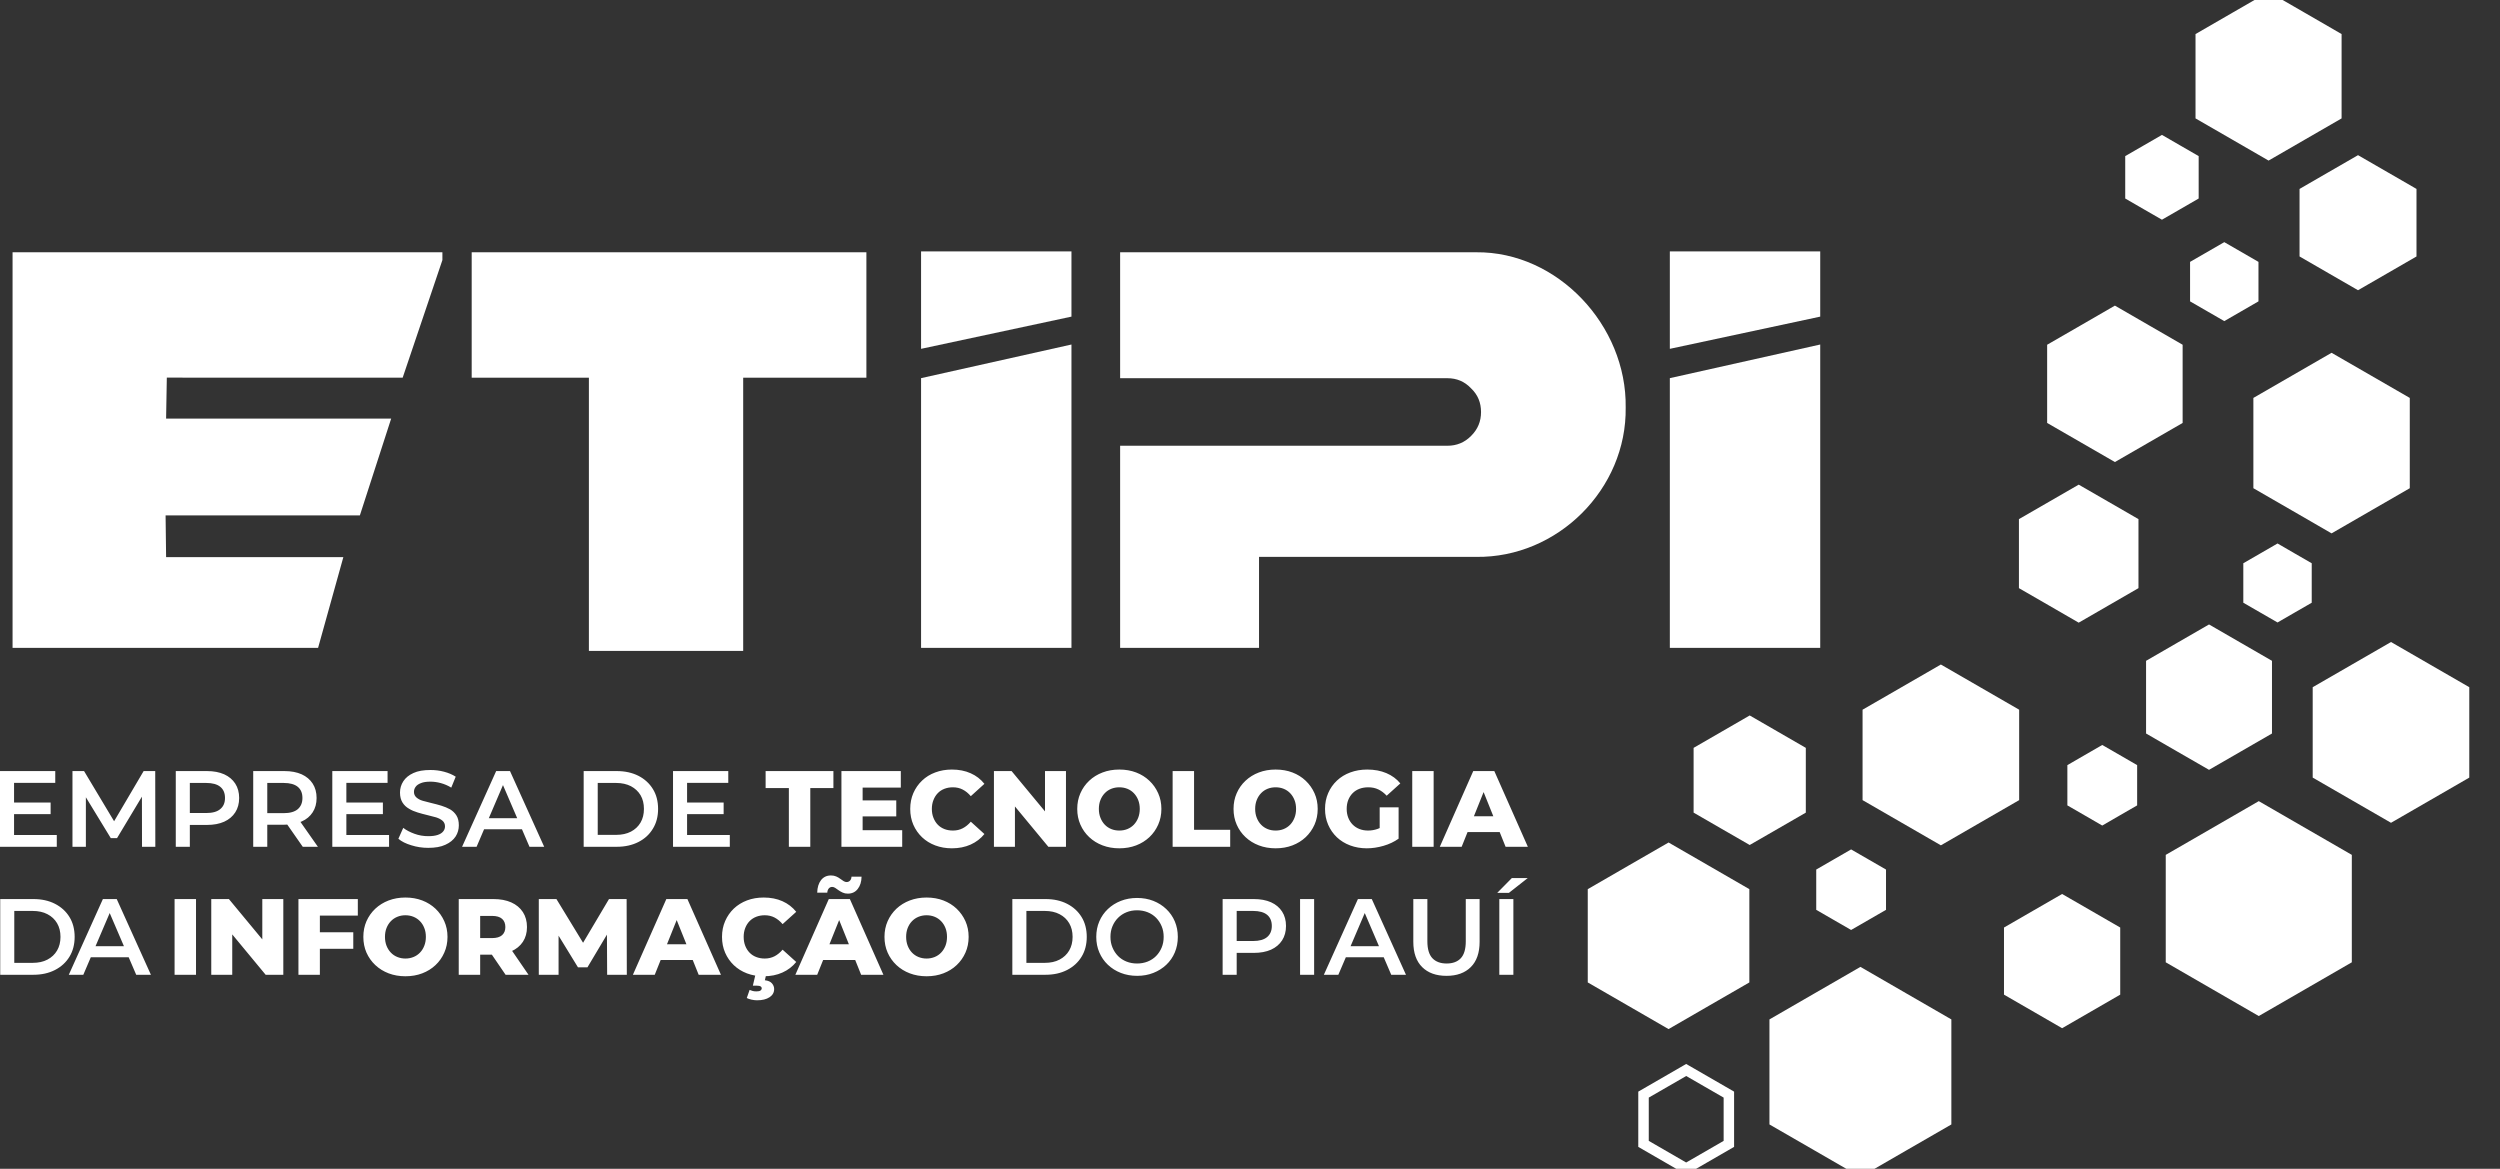
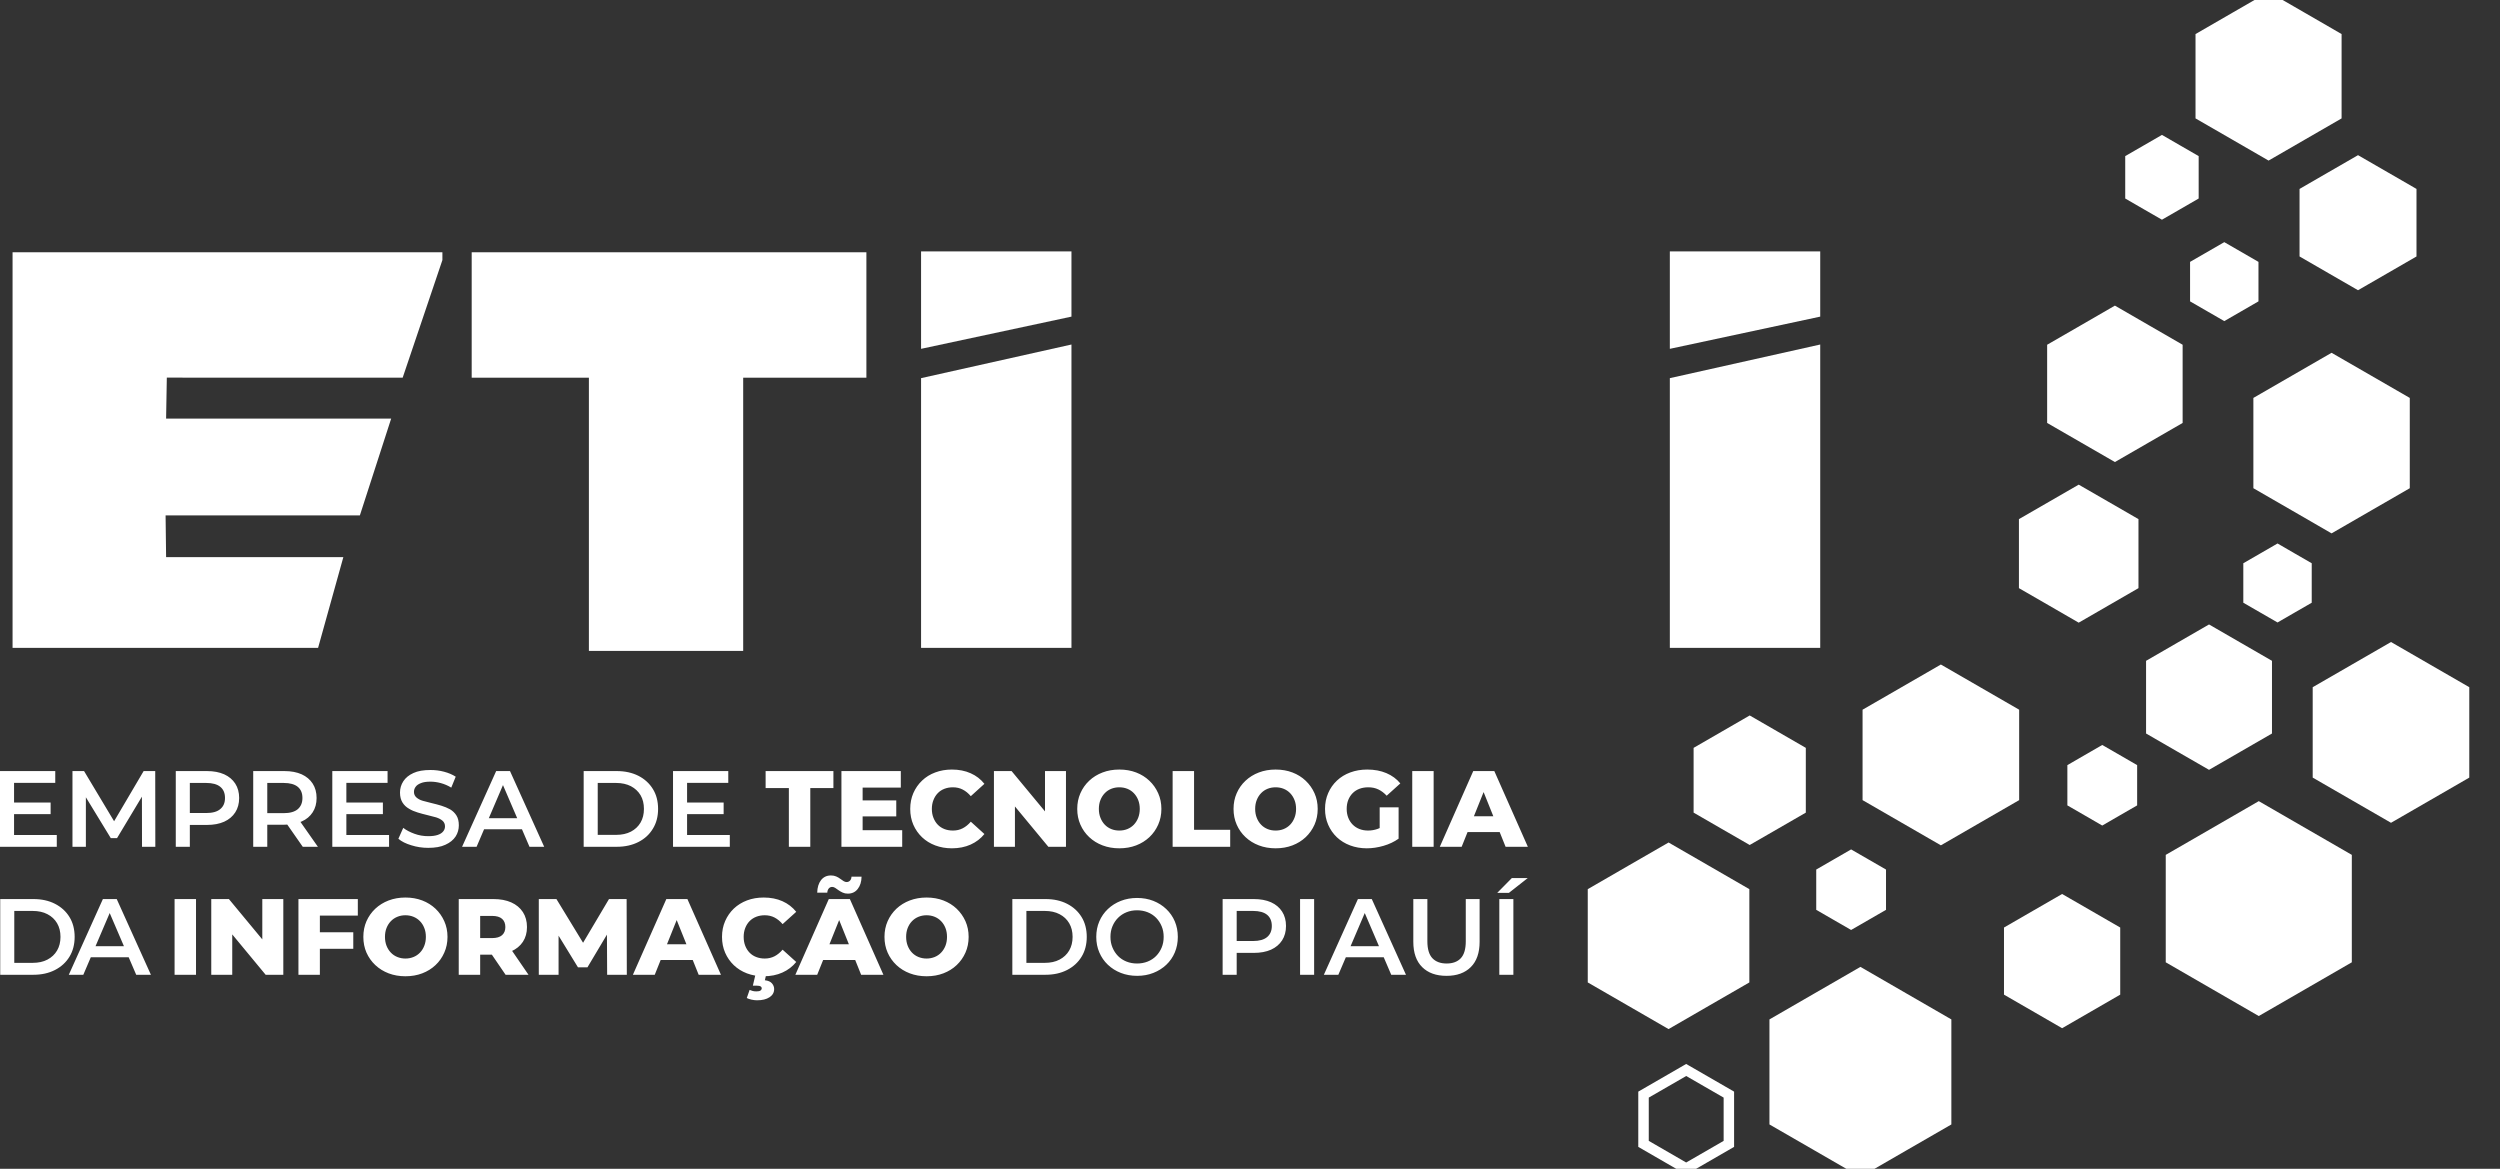
<svg xmlns="http://www.w3.org/2000/svg" width="77" height="36" viewBox="0 0 77 36" fill="none">
  <rect x="0" y="0" width="77" height="36" fill="#333333" stroke="none" />
  <g id="_2592628979584">
    <path id="Vector" d="M14.528 11.633L18.138 11.633V20.048H22.89V11.633L26.685 11.633V7.77H14.528V11.633Z" fill="white" />
    <path id="Vector_2" d="M0.387 19.954H9.797L10.575 17.16H5.116L5.1 15.874H11.084L12.048 12.893H5.116L5.138 11.631C7.992 11.631 9.549 11.632 12.402 11.633L13.626 8.01V7.77H0.387V19.954Z" fill="white" />
    <path id="Vector_3" d="M28.369 11.647V19.955H33.001V10.611L28.369 11.647Z" fill="white" />
-     <path id="Vector_4" d="M38.778 13.729H34.5V19.954H38.778V17.152H45.465C47.975 17.186 50.108 15.063 50.071 12.549C50.108 10.026 47.975 7.745 45.465 7.77H34.5V11.649H38.778H39.587H44.582C44.864 11.649 45.108 11.748 45.307 11.959C45.517 12.157 45.616 12.402 45.616 12.692C45.616 12.977 45.517 13.222 45.307 13.429C45.108 13.63 44.864 13.729 44.582 13.729H38.778Z" fill="white" />
    <path id="Vector_5" fill-rule="evenodd" clip-rule="evenodd" d="M69.872 -0.25L70.997 0.399L72.121 1.049V2.348V3.647L70.997 4.296L69.872 4.946L68.747 4.296L67.622 3.647V2.348V1.049L68.747 0.399L69.872 -0.25Z" fill="white" />
    <path id="Vector_6" fill-rule="evenodd" clip-rule="evenodd" d="M72.627 4.779L73.528 5.299L74.428 5.819V6.859V7.899L73.528 8.419L72.627 8.939L71.726 8.419L70.826 7.899V6.859V5.819L71.726 5.299L72.627 4.779Z" fill="white" />
    <path id="Vector_7" fill-rule="evenodd" clip-rule="evenodd" d="M66.588 4.155L67.154 4.482L67.719 4.808V5.461V6.114L67.154 6.441L66.588 6.767L66.022 6.441L65.457 6.114V5.461V4.808L66.022 4.482L66.588 4.155Z" fill="white" />
    <path id="Vector_8" fill-rule="evenodd" clip-rule="evenodd" d="M65.139 9.413L66.182 10.016L67.225 10.618V11.822V13.027L66.182 13.629L65.139 14.231L64.096 13.629L63.052 13.027V11.822V10.618L64.096 10.016L65.139 9.413Z" fill="white" />
    <path id="Vector_9" fill-rule="evenodd" clip-rule="evenodd" d="M71.812 10.866L73.017 11.561L74.221 12.256V13.647V15.037L73.017 15.732L71.812 16.428L70.608 15.732L69.404 15.037V13.647V12.256L70.608 11.561L71.812 10.866Z" fill="white" />
    <path id="Vector_10" fill-rule="evenodd" clip-rule="evenodd" d="M64.024 14.927L64.945 15.458L65.865 15.989V17.052V18.115L64.945 18.646L64.024 19.178L63.104 18.646L62.183 18.115V17.052V15.989L63.104 15.458L64.024 14.927Z" fill="white" />
    <path id="Vector_11" fill-rule="evenodd" clip-rule="evenodd" d="M70.148 16.739L70.674 17.044L71.201 17.348V17.956V18.564L70.674 18.868L70.148 19.172L69.621 18.868L69.094 18.564V17.956V17.348L69.621 17.044L70.148 16.739Z" fill="white" />
    <path id="Vector_12" fill-rule="evenodd" clip-rule="evenodd" d="M68.038 19.233L69.007 19.793L69.977 20.353V21.472V22.592L69.007 23.152L68.038 23.711L67.068 23.152L66.099 22.592V21.472V20.353L67.068 19.793L68.038 19.233Z" fill="white" />
    <path id="Vector_13" fill-rule="evenodd" clip-rule="evenodd" d="M64.749 22.945L65.287 23.255L65.824 23.566V24.186V24.806L65.287 25.116L64.749 25.427L64.212 25.116L63.675 24.806V24.186V23.566L64.212 23.255L64.749 22.945Z" fill="white" />
    <path id="Vector_14" fill-rule="evenodd" clip-rule="evenodd" d="M59.779 20.467L60.984 21.163L62.19 21.859V23.252V24.644L60.984 25.34L59.779 26.036L58.573 25.34L57.367 24.644V23.252V21.859L58.573 21.163L59.779 20.467Z" fill="white" />
    <path id="Vector_15" fill-rule="evenodd" clip-rule="evenodd" d="M73.643 19.774L74.849 20.47L76.054 21.166V22.558V23.95L74.849 24.646L73.643 25.342L72.437 24.646L71.231 23.95V22.558V21.166L72.437 20.47L73.643 19.774Z" fill="white" />
    <path id="Vector_16" fill-rule="evenodd" clip-rule="evenodd" d="M69.57 24.675L71.003 25.503L72.436 26.33V27.985V29.639L71.003 30.467L69.57 31.294L68.138 30.467L66.705 29.639V27.985V26.33L68.138 25.503L69.57 24.675Z" fill="white" />
    <path id="Vector_17" fill-rule="evenodd" clip-rule="evenodd" d="M63.513 27.535L64.408 28.051L65.303 28.568V29.602V30.635L64.408 31.152L63.513 31.669L62.618 31.152L61.723 30.635V29.602V28.568L62.618 28.051L63.513 27.535Z" fill="white" />
    <path id="Vector_18" fill-rule="evenodd" clip-rule="evenodd" d="M57.301 29.78L58.701 30.589L60.102 31.398V33.015V34.633L58.701 35.441L57.301 36.25L55.9 35.441L54.499 34.633V33.015V31.398L55.9 30.589L57.301 29.78Z" fill="white" />
    <path id="Vector_19" fill-rule="evenodd" clip-rule="evenodd" d="M53.891 22.036L54.755 22.535L55.619 23.034V24.031V25.029L54.755 25.528L53.891 26.026L53.027 25.528L52.163 25.029V24.031V23.034L53.027 22.535L53.891 22.036Z" fill="white" />
    <path id="Vector_20" fill-rule="evenodd" clip-rule="evenodd" d="M68.508 7.458L69.035 7.762L69.561 8.066V8.674V9.282L69.035 9.586L68.508 9.89L67.981 9.586L67.454 9.282V8.674V8.066L67.981 7.762L68.508 7.458Z" fill="white" />
    <path id="Vector_21" fill-rule="evenodd" clip-rule="evenodd" d="M57.014 26.162L57.552 26.472L58.089 26.782V27.403V28.023L57.552 28.333L57.014 28.643L56.477 28.333L55.94 28.023V27.403V26.782L56.477 26.472L57.014 26.162Z" fill="white" />
    <path id="Vector_22" d="M52.014 32.816L53.41 33.622V35.324L51.934 36.176L50.459 35.324V33.622L51.934 32.77L52.014 32.816ZM52.512 33.474L51.935 33.141L50.782 33.806V35.139L51.934 35.805L53.088 35.139V33.806L52.512 33.474Z" fill="white" />
    <path id="Vector_23" d="M24.297 26.081V24.272H23.581V23.749H25.669V24.272H24.957V26.081H24.297ZM26.522 24.652H27.605V25.145H26.522V24.652ZM26.569 25.571H27.788V26.081H25.916V23.749H27.745V24.259H26.569V25.571ZM29.318 26.128C29.133 26.128 28.963 26.098 28.806 26.039C28.649 25.98 28.514 25.896 28.4 25.788C28.285 25.679 28.196 25.551 28.131 25.403C28.067 25.255 28.035 25.093 28.035 24.915C28.035 24.737 28.067 24.575 28.131 24.427C28.196 24.279 28.285 24.151 28.4 24.042C28.514 23.933 28.649 23.849 28.806 23.791C28.963 23.732 29.133 23.702 29.318 23.702C29.533 23.702 29.726 23.74 29.896 23.816C30.066 23.891 30.207 24 30.32 24.142L29.901 24.522C29.825 24.433 29.742 24.365 29.652 24.319C29.562 24.272 29.462 24.249 29.351 24.249C29.255 24.249 29.168 24.264 29.088 24.295C29.008 24.326 28.939 24.371 28.883 24.43C28.826 24.489 28.782 24.559 28.75 24.642C28.717 24.724 28.701 24.815 28.701 24.915C28.701 25.015 28.717 25.106 28.75 25.188C28.782 25.27 28.826 25.341 28.883 25.4C28.939 25.459 29.008 25.503 29.088 25.535C29.168 25.566 29.255 25.581 29.351 25.581C29.462 25.581 29.562 25.558 29.652 25.511C29.742 25.465 29.825 25.397 29.901 25.308L30.32 25.688C30.207 25.828 30.066 25.936 29.896 26.013C29.726 26.089 29.533 26.128 29.318 26.128ZM30.613 26.081V23.749H31.157L32.443 25.301H32.186V23.749H32.832V26.081H32.289L31.003 24.528H31.26V26.081H30.613ZM34.475 26.128C34.288 26.128 34.116 26.098 33.959 26.038C33.801 25.978 33.663 25.893 33.547 25.783C33.43 25.673 33.34 25.545 33.276 25.398C33.211 25.251 33.179 25.09 33.179 24.915C33.179 24.739 33.211 24.578 33.276 24.432C33.34 24.285 33.43 24.157 33.547 24.047C33.663 23.937 33.801 23.852 33.959 23.792C34.116 23.732 34.288 23.702 34.475 23.702C34.664 23.702 34.836 23.732 34.993 23.792C35.15 23.852 35.285 23.937 35.401 24.047C35.517 24.157 35.607 24.285 35.672 24.432C35.738 24.578 35.771 24.739 35.771 24.915C35.771 25.09 35.738 25.252 35.672 25.4C35.607 25.547 35.517 25.675 35.401 25.785C35.285 25.893 35.15 25.978 34.993 26.038C34.836 26.098 34.664 26.128 34.475 26.128ZM34.475 25.581C34.564 25.581 34.646 25.566 34.723 25.535C34.8 25.503 34.866 25.459 34.923 25.4C34.979 25.341 35.024 25.27 35.056 25.188C35.088 25.106 35.105 25.015 35.105 24.915C35.105 24.813 35.088 24.721 35.056 24.64C35.024 24.559 34.979 24.489 34.923 24.43C34.866 24.371 34.8 24.326 34.723 24.295C34.646 24.264 34.564 24.249 34.475 24.249C34.386 24.249 34.303 24.264 34.227 24.295C34.15 24.326 34.083 24.371 34.027 24.43C33.97 24.489 33.926 24.559 33.894 24.64C33.861 24.721 33.845 24.813 33.845 24.915C33.845 25.015 33.861 25.106 33.894 25.188C33.926 25.27 33.97 25.341 34.027 25.4C34.083 25.459 34.15 25.503 34.227 25.535C34.303 25.566 34.386 25.581 34.475 25.581ZM36.117 26.081V23.749H36.777V25.558H37.89V26.081H36.117ZM39.289 26.128C39.102 26.128 38.93 26.098 38.773 26.038C38.615 25.978 38.478 25.893 38.361 25.783C38.244 25.673 38.154 25.545 38.09 25.398C38.025 25.251 37.993 25.09 37.993 24.915C37.993 24.739 38.025 24.578 38.09 24.432C38.154 24.285 38.244 24.157 38.361 24.047C38.478 23.937 38.615 23.852 38.773 23.792C38.93 23.732 39.102 23.702 39.289 23.702C39.478 23.702 39.65 23.732 39.807 23.792C39.964 23.852 40.1 23.937 40.215 24.047C40.331 24.157 40.421 24.285 40.487 24.432C40.552 24.578 40.585 24.739 40.585 24.915C40.585 25.09 40.552 25.252 40.487 25.4C40.421 25.547 40.331 25.675 40.215 25.785C40.1 25.893 39.964 25.978 39.807 26.038C39.65 26.098 39.478 26.128 39.289 26.128ZM39.289 25.581C39.378 25.581 39.461 25.566 39.537 25.535C39.614 25.503 39.68 25.459 39.737 25.4C39.794 25.341 39.838 25.27 39.87 25.188C39.903 25.106 39.919 25.015 39.919 24.915C39.919 24.813 39.903 24.721 39.87 24.64C39.838 24.559 39.794 24.489 39.737 24.43C39.68 24.371 39.614 24.326 39.537 24.295C39.461 24.264 39.378 24.249 39.289 24.249C39.2 24.249 39.117 24.264 39.041 24.295C38.964 24.326 38.897 24.371 38.841 24.43C38.784 24.489 38.74 24.559 38.708 24.64C38.675 24.721 38.659 24.813 38.659 24.915C38.659 25.015 38.675 25.106 38.708 25.188C38.74 25.27 38.784 25.341 38.841 25.4C38.897 25.459 38.964 25.503 39.041 25.535C39.117 25.566 39.2 25.581 39.289 25.581ZM42.097 26.128C41.913 26.128 41.742 26.098 41.584 26.039C41.427 25.98 41.291 25.896 41.176 25.788C41.062 25.679 40.972 25.551 40.908 25.403C40.843 25.255 40.811 25.093 40.811 24.915C40.811 24.737 40.843 24.575 40.908 24.427C40.972 24.279 41.062 24.151 41.178 24.042C41.293 23.933 41.431 23.849 41.589 23.791C41.748 23.732 41.922 23.702 42.111 23.702C42.331 23.702 42.527 23.739 42.7 23.812C42.874 23.886 43.017 23.991 43.13 24.129L42.71 24.508C42.63 24.422 42.544 24.357 42.452 24.314C42.36 24.27 42.257 24.249 42.144 24.249C42.044 24.249 41.953 24.264 41.871 24.295C41.789 24.326 41.719 24.371 41.661 24.43C41.603 24.489 41.558 24.559 41.526 24.64C41.494 24.721 41.478 24.813 41.478 24.915C41.478 25.013 41.494 25.103 41.526 25.185C41.558 25.267 41.603 25.337 41.661 25.396C41.719 25.455 41.788 25.501 41.869 25.533C41.95 25.565 42.04 25.581 42.137 25.581C42.235 25.581 42.331 25.565 42.424 25.533C42.517 25.501 42.611 25.446 42.707 25.368L43.077 25.831C42.944 25.926 42.789 26 42.614 26.051C42.438 26.102 42.266 26.128 42.097 26.128ZM42.494 25.744V24.865H43.077V25.831L42.494 25.744ZM43.497 26.081V23.749H44.156V26.081H43.497ZM44.346 26.081L45.376 23.749H46.025L47.058 26.081H46.372L45.565 24.072H45.825L45.019 26.081H44.346ZM44.909 25.628L45.079 25.141H46.218L46.388 25.628H44.909ZM0.4 24.718H1.559V25.075H0.4V24.718ZM0.433 25.718H1.749V26.081H0V23.749H1.702V24.112H0.433V25.718ZM2.232 26.081V23.749H2.589L3.608 25.451H3.422L4.424 23.749H4.781L4.784 26.081H4.374L4.371 24.392H4.458L3.605 25.814H3.412L2.545 24.392H2.645V26.081H2.232ZM5.414 26.081V23.749H6.373C6.58 23.749 6.756 23.782 6.906 23.849C7.053 23.916 7.166 24.012 7.246 24.135C7.326 24.259 7.366 24.408 7.366 24.578C7.366 24.748 7.326 24.898 7.246 25.021C7.166 25.145 7.053 25.241 6.906 25.308C6.756 25.375 6.58 25.408 6.373 25.408H5.654L5.847 25.205V26.081H5.414ZM5.847 25.251L5.654 25.041H6.353C6.543 25.041 6.69 25.002 6.786 24.918C6.883 24.838 6.93 24.725 6.93 24.578C6.93 24.428 6.883 24.315 6.786 24.235C6.69 24.155 6.543 24.115 6.353 24.115H5.654L5.847 23.902V25.251ZM7.799 26.081V23.749H8.759C8.965 23.749 9.142 23.782 9.292 23.849C9.438 23.916 9.552 24.012 9.631 24.135C9.711 24.259 9.751 24.408 9.751 24.578C9.751 24.748 9.711 24.895 9.631 25.018C9.552 25.141 9.438 25.238 9.292 25.301C9.142 25.368 8.965 25.401 8.759 25.401H8.039L8.232 25.205V26.081H7.799ZM9.325 26.081L8.735 25.235H9.198L9.791 26.081H9.325ZM8.232 25.251L8.039 25.045H8.739C8.928 25.045 9.075 25.005 9.172 24.922C9.268 24.838 9.315 24.725 9.315 24.578C9.315 24.428 9.268 24.315 9.172 24.235C9.075 24.155 8.928 24.115 8.739 24.115H8.039L8.232 23.902V25.251ZM10.634 24.718H11.793V25.075H10.634V24.718ZM10.668 25.718H11.983V26.081H10.235V23.749H11.937V24.112H10.668V25.718ZM13.19 26.114C13.006 26.114 12.833 26.087 12.666 26.034C12.5 25.984 12.367 25.918 12.27 25.834L12.42 25.498C12.513 25.571 12.63 25.631 12.767 25.681C12.903 25.731 13.046 25.754 13.19 25.754C13.313 25.754 13.409 25.741 13.486 25.714C13.563 25.688 13.616 25.651 13.652 25.605C13.689 25.561 13.706 25.508 13.706 25.451C13.706 25.381 13.679 25.321 13.629 25.278C13.579 25.235 13.513 25.201 13.433 25.175C13.35 25.151 13.259 25.128 13.163 25.105C13.063 25.081 12.963 25.055 12.866 25.025C12.767 24.995 12.677 24.958 12.597 24.908C12.513 24.861 12.447 24.798 12.397 24.718C12.347 24.638 12.32 24.535 12.32 24.412C12.32 24.285 12.353 24.169 12.423 24.062C12.49 23.959 12.593 23.872 12.733 23.809C12.87 23.745 13.046 23.716 13.259 23.716C13.399 23.716 13.539 23.732 13.676 23.769C13.813 23.805 13.932 23.855 14.036 23.922L13.899 24.259C13.796 24.195 13.686 24.149 13.576 24.119C13.466 24.089 13.359 24.075 13.256 24.075C13.136 24.075 13.04 24.089 12.966 24.119C12.89 24.149 12.836 24.185 12.803 24.232C12.767 24.279 12.75 24.332 12.75 24.392C12.75 24.462 12.777 24.518 12.826 24.562C12.876 24.605 12.94 24.642 13.023 24.665C13.103 24.688 13.193 24.712 13.293 24.735C13.393 24.758 13.493 24.785 13.593 24.815C13.689 24.845 13.779 24.882 13.863 24.928C13.943 24.975 14.009 25.038 14.059 25.118C14.109 25.198 14.132 25.298 14.132 25.421C14.132 25.545 14.099 25.661 14.033 25.764C13.962 25.871 13.859 25.954 13.719 26.018C13.579 26.084 13.403 26.114 13.19 26.114ZM14.232 26.081L15.282 23.749H15.708L16.761 26.081H16.308L15.405 23.979H15.578L14.679 26.081H14.232ZM14.715 25.541L14.832 25.201H16.091L16.208 25.541H14.715ZM17.977 26.081V23.749H18.996C19.25 23.749 19.473 23.799 19.663 23.895C19.853 23.992 20.003 24.129 20.109 24.302C20.216 24.475 20.269 24.678 20.269 24.915C20.269 25.148 20.216 25.351 20.109 25.524C20.003 25.701 19.853 25.838 19.663 25.934C19.473 26.031 19.25 26.081 18.996 26.081H17.977ZM18.41 25.714H18.976C19.153 25.714 19.303 25.681 19.433 25.614C19.559 25.548 19.659 25.455 19.729 25.335C19.799 25.215 19.833 25.075 19.833 24.915C19.833 24.752 19.799 24.612 19.729 24.492C19.659 24.375 19.559 24.282 19.433 24.215C19.303 24.149 19.153 24.115 18.976 24.115H18.41V25.714ZM21.129 24.718H22.288V25.075H21.129V24.718ZM21.162 25.718H22.478V26.081H20.729V23.749H22.431V24.112H21.162V25.718ZM5.377 30.023V27.691H6.037V30.023H5.377ZM6.507 30.023V27.691H7.05L8.336 29.243H8.079V27.691H8.726V30.023H8.182L6.897 28.47H7.153V30.023H6.507ZM9.805 28.713H10.881V29.223H9.805V28.713ZM9.852 30.023H9.192V27.691H11.021V28.2H9.852V30.023ZM12.487 30.069C12.3 30.069 12.128 30.039 11.97 29.979C11.813 29.919 11.676 29.834 11.559 29.724C11.442 29.614 11.352 29.486 11.287 29.34C11.223 29.193 11.191 29.032 11.191 28.856C11.191 28.681 11.223 28.52 11.287 28.373C11.352 28.227 11.442 28.099 11.559 27.988C11.676 27.879 11.813 27.794 11.97 27.734C12.128 27.674 12.3 27.644 12.487 27.644C12.676 27.644 12.848 27.674 13.005 27.734C13.162 27.794 13.297 27.879 13.413 27.988C13.529 28.099 13.619 28.227 13.684 28.373C13.75 28.52 13.783 28.681 13.783 28.856C13.783 29.032 13.75 29.194 13.684 29.341C13.619 29.489 13.529 29.617 13.413 29.726C13.297 29.835 13.162 29.919 13.005 29.979C12.848 30.039 12.676 30.069 12.487 30.069ZM12.487 29.523C12.576 29.523 12.659 29.507 12.735 29.476C12.812 29.445 12.878 29.4 12.935 29.341C12.992 29.282 13.036 29.212 13.068 29.13C13.101 29.047 13.117 28.956 13.117 28.856C13.117 28.754 13.101 28.663 13.068 28.582C13.036 28.5 12.992 28.43 12.935 28.372C12.878 28.313 12.812 28.268 12.735 28.237C12.659 28.206 12.576 28.19 12.487 28.19C12.398 28.19 12.315 28.206 12.239 28.237C12.162 28.268 12.095 28.313 12.039 28.372C11.982 28.43 11.938 28.5 11.905 28.582C11.873 28.663 11.857 28.754 11.857 28.856C11.857 28.956 11.873 29.047 11.905 29.13C11.938 29.212 11.982 29.282 12.039 29.341C12.095 29.4 12.162 29.445 12.239 29.476C12.315 29.507 12.398 29.523 12.487 29.523ZM14.129 30.023V27.691H15.195C15.409 27.691 15.592 27.725 15.747 27.794C15.901 27.863 16.02 27.962 16.105 28.092C16.189 28.222 16.231 28.376 16.231 28.553C16.231 28.729 16.189 28.88 16.105 29.008C16.02 29.136 15.901 29.233 15.747 29.301C15.592 29.369 15.409 29.403 15.195 29.403H14.496L14.789 29.126V30.023H14.129ZM15.572 30.023L14.992 29.173H15.695L16.278 30.023H15.572ZM14.789 29.196L14.496 28.893H15.155C15.293 28.893 15.396 28.863 15.464 28.803C15.531 28.743 15.565 28.66 15.565 28.553C15.565 28.444 15.531 28.36 15.464 28.3C15.396 28.24 15.293 28.21 15.155 28.21H14.496L14.789 27.907V29.196ZM16.595 30.023V27.691H17.138L18.104 29.276H17.817L18.757 27.691H19.3L19.306 30.023H18.7L18.693 28.613H18.797L18.094 29.793H17.801L17.078 28.613H17.204V30.023H16.595ZM19.493 30.023L20.523 27.691H21.172L22.205 30.023H21.519L20.712 28.014H20.972L20.166 30.023H19.493ZM20.056 29.569L20.226 29.083H21.366L21.535 29.569H20.056ZM23.521 30.069C23.337 30.069 23.166 30.04 23.009 29.981C22.853 29.922 22.718 29.838 22.603 29.729C22.489 29.62 22.399 29.492 22.335 29.345C22.27 29.197 22.238 29.034 22.238 28.856C22.238 28.679 22.27 28.516 22.335 28.368C22.399 28.221 22.489 28.092 22.603 27.983C22.718 27.875 22.853 27.791 23.009 27.732C23.166 27.673 23.337 27.644 23.521 27.644C23.736 27.644 23.929 27.681 24.099 27.757C24.269 27.833 24.41 27.942 24.524 28.084L24.104 28.463C24.028 28.374 23.946 28.307 23.856 28.26C23.766 28.213 23.665 28.19 23.554 28.19C23.459 28.19 23.371 28.206 23.291 28.237C23.211 28.268 23.143 28.313 23.086 28.372C23.029 28.43 22.985 28.501 22.953 28.583C22.921 28.666 22.905 28.756 22.905 28.856C22.905 28.956 22.921 29.047 22.953 29.13C22.985 29.212 23.029 29.282 23.086 29.341C23.143 29.4 23.211 29.445 23.291 29.476C23.371 29.507 23.459 29.523 23.554 29.523C23.665 29.523 23.766 29.499 23.856 29.453C23.946 29.406 24.028 29.338 24.104 29.25L24.524 29.629C24.41 29.769 24.269 29.878 24.099 29.954C23.929 30.031 23.736 30.069 23.521 30.069ZM23.318 30.809C23.262 30.809 23.205 30.802 23.146 30.789C23.087 30.776 23.039 30.759 23.001 30.739L23.088 30.489C23.117 30.502 23.148 30.513 23.183 30.522C23.217 30.531 23.255 30.535 23.294 30.535C23.354 30.535 23.397 30.527 23.423 30.509C23.448 30.491 23.461 30.469 23.461 30.442C23.461 30.416 23.449 30.395 23.426 30.381C23.403 30.366 23.364 30.359 23.311 30.359H23.188L23.274 29.992H23.604L23.558 30.192C23.66 30.203 23.733 30.236 23.778 30.289C23.822 30.342 23.844 30.4 23.844 30.462C23.844 30.569 23.796 30.653 23.701 30.715C23.605 30.778 23.478 30.809 23.318 30.809ZM24.497 30.023L25.527 27.691H26.176L27.209 30.023H26.523L25.716 28.014H25.976L25.17 30.023H24.497ZM25.06 29.569L25.23 29.083H26.369L26.539 29.569H25.06ZM26.113 27.524C26.053 27.524 26 27.513 25.955 27.492C25.909 27.471 25.867 27.447 25.83 27.421C25.792 27.394 25.758 27.37 25.727 27.349C25.695 27.328 25.664 27.317 25.633 27.317C25.589 27.317 25.553 27.333 25.527 27.364C25.5 27.395 25.484 27.438 25.48 27.494H25.17C25.174 27.332 25.214 27.203 25.288 27.107C25.363 27.012 25.464 26.964 25.593 26.964C25.653 26.964 25.706 26.974 25.753 26.994C25.8 27.014 25.841 27.038 25.878 27.066C25.915 27.094 25.949 27.117 25.981 27.137C26.014 27.157 26.044 27.167 26.073 27.167C26.117 27.167 26.153 27.152 26.181 27.122C26.209 27.092 26.224 27.052 26.226 27.001H26.536C26.534 27.156 26.495 27.282 26.419 27.379C26.344 27.476 26.242 27.524 26.113 27.524ZM28.538 30.069C28.352 30.069 28.18 30.039 28.022 29.979C27.864 29.919 27.727 29.834 27.61 29.724C27.494 29.614 27.403 29.486 27.339 29.34C27.274 29.193 27.242 29.032 27.242 28.856C27.242 28.681 27.274 28.52 27.339 28.373C27.403 28.227 27.494 28.099 27.61 27.988C27.727 27.879 27.864 27.794 28.022 27.734C28.18 27.674 28.352 27.644 28.538 27.644C28.727 27.644 28.9 27.674 29.056 27.734C29.213 27.794 29.349 27.879 29.464 27.988C29.58 28.099 29.67 28.227 29.736 28.373C29.801 28.52 29.834 28.681 29.834 28.856C29.834 29.032 29.801 29.194 29.736 29.341C29.67 29.489 29.58 29.617 29.464 29.726C29.349 29.835 29.213 29.919 29.056 29.979C28.9 30.039 28.727 30.069 28.538 30.069ZM28.538 29.523C28.627 29.523 28.71 29.507 28.787 29.476C28.863 29.445 28.93 29.4 28.986 29.341C29.043 29.282 29.087 29.212 29.12 29.13C29.152 29.047 29.168 28.956 29.168 28.856C29.168 28.754 29.152 28.663 29.12 28.582C29.087 28.5 29.043 28.43 28.986 28.372C28.93 28.313 28.863 28.268 28.787 28.237C28.71 28.206 28.627 28.19 28.538 28.19C28.45 28.19 28.367 28.206 28.29 28.237C28.213 28.268 28.147 28.313 28.09 28.372C28.034 28.43 27.989 28.5 27.957 28.582C27.925 28.663 27.909 28.754 27.909 28.856C27.909 28.956 27.925 29.047 27.957 29.13C27.989 29.212 28.034 29.282 28.09 29.341C28.147 29.4 28.213 29.445 28.29 29.476C28.367 29.507 28.45 29.523 28.538 29.523ZM31.18 30.023V27.691H32.2C32.453 27.691 32.675 27.739 32.866 27.837C33.057 27.935 33.206 28.07 33.312 28.243C33.419 28.417 33.472 28.621 33.472 28.856C33.472 29.09 33.419 29.293 33.312 29.468C33.206 29.642 33.057 29.778 32.866 29.876C32.675 29.974 32.453 30.023 32.2 30.023H31.18ZM31.613 29.656H32.18C32.355 29.656 32.507 29.623 32.634 29.556C32.762 29.489 32.861 29.396 32.931 29.276C33.001 29.156 33.036 29.016 33.036 28.856C33.036 28.694 33.001 28.554 32.931 28.435C32.861 28.316 32.762 28.223 32.634 28.157C32.507 28.09 32.355 28.057 32.18 28.057H31.613V29.656ZM35.025 30.056C34.843 30.056 34.675 30.026 34.522 29.966C34.369 29.906 34.235 29.822 34.122 29.714C34.009 29.607 33.921 29.48 33.859 29.334C33.796 29.189 33.765 29.03 33.765 28.856C33.765 28.683 33.796 28.524 33.859 28.378C33.921 28.233 34.009 28.106 34.122 27.999C34.235 27.891 34.369 27.807 34.522 27.747C34.675 27.687 34.842 27.657 35.021 27.657C35.204 27.657 35.371 27.687 35.523 27.747C35.675 27.807 35.808 27.891 35.921 27.999C36.034 28.106 36.122 28.233 36.184 28.378C36.246 28.524 36.277 28.683 36.277 28.856C36.277 29.03 36.246 29.189 36.184 29.336C36.122 29.483 36.034 29.609 35.921 29.716C35.808 29.823 35.675 29.906 35.523 29.966C35.371 30.026 35.205 30.056 35.025 30.056ZM35.021 29.676C35.139 29.676 35.248 29.656 35.348 29.616C35.448 29.576 35.535 29.519 35.608 29.445C35.681 29.37 35.738 29.284 35.779 29.185C35.821 29.086 35.841 28.976 35.841 28.856C35.841 28.737 35.821 28.627 35.779 28.528C35.738 28.43 35.681 28.343 35.608 28.268C35.535 28.194 35.448 28.137 35.348 28.097C35.248 28.057 35.139 28.037 35.021 28.037C34.904 28.037 34.795 28.057 34.697 28.097C34.598 28.137 34.511 28.194 34.437 28.268C34.362 28.343 34.305 28.43 34.264 28.528C34.222 28.627 34.202 28.737 34.202 28.856C34.202 28.974 34.222 29.083 34.264 29.183C34.305 29.283 34.362 29.37 34.435 29.445C34.508 29.519 34.595 29.576 34.695 29.616C34.795 29.656 34.904 29.676 35.021 29.676ZM37.657 30.023V27.691H38.616C38.823 27.691 39 27.724 39.148 27.79C39.295 27.857 39.409 27.952 39.489 28.077C39.569 28.201 39.609 28.349 39.609 28.52C39.609 28.691 39.569 28.839 39.489 28.963C39.409 29.087 39.295 29.183 39.148 29.25C39 29.316 38.823 29.349 38.616 29.349H37.897L38.09 29.146V30.023H37.657ZM38.09 29.193L37.897 28.983H38.596C38.787 28.983 38.931 28.943 39.028 28.861C39.124 28.78 39.172 28.666 39.172 28.52C39.172 28.371 39.124 28.257 39.028 28.177C38.931 28.097 38.787 28.057 38.596 28.057H37.897L38.09 27.844V29.193ZM40.042 30.023V27.691H40.475V30.023H40.042ZM40.775 30.023L41.824 27.691H42.251L43.304 30.023H42.85L41.948 27.92H42.121L41.221 30.023H40.775ZM41.258 29.483L41.375 29.143H42.634L42.751 29.483H41.258ZM44.553 30.056C44.233 30.056 43.983 29.966 43.802 29.786C43.621 29.606 43.53 29.346 43.53 29.006V27.691H43.963V28.99C43.963 29.23 44.015 29.404 44.118 29.513C44.222 29.622 44.367 29.676 44.556 29.676C44.745 29.676 44.891 29.622 44.993 29.513C45.095 29.404 45.146 29.23 45.146 28.99V27.691H45.572V29.006C45.572 29.346 45.482 29.606 45.301 29.786C45.12 29.966 44.871 30.056 44.553 30.056ZM46.179 30.023V27.691H46.612V30.023H46.179ZM46.115 27.5L46.565 27.044H47.055L46.475 27.5H46.115ZM0.007 30.023V27.691H1.026C1.28 27.691 1.502 27.739 1.693 27.837C1.884 27.935 2.033 28.07 2.139 28.243C2.246 28.417 2.299 28.621 2.299 28.856C2.299 29.09 2.246 29.293 2.139 29.468C2.033 29.642 1.884 29.778 1.693 29.876C1.502 29.974 1.28 30.023 1.026 30.023H0.007ZM0.44 29.656H1.007C1.182 29.656 1.334 29.623 1.461 29.556C1.589 29.489 1.688 29.396 1.758 29.276C1.828 29.156 1.863 29.016 1.863 28.856C1.863 28.694 1.828 28.554 1.758 28.435C1.688 28.316 1.589 28.223 1.461 28.157C1.334 28.09 1.182 28.057 1.007 28.057H0.44V29.656ZM2.119 30.023L3.169 27.691H3.595L4.648 30.023H4.195L3.292 27.92H3.465L2.566 30.023H2.119ZM2.602 29.483L2.719 29.143H3.978L4.095 29.483H2.602Z" fill="white" />
    <path id="Vector_24" fill-rule="evenodd" clip-rule="evenodd" d="M51.392 25.949L52.636 26.667L53.88 27.386V28.822V30.259L52.636 30.977L51.392 31.696L50.147 30.977L48.903 30.259V28.822V27.386L50.147 26.667L51.392 25.949Z" fill="white" />
    <path id="Vector_25" d="M28.369 7.743V10.744L33.001 9.752V7.743H28.369Z" fill="white" />
    <path id="Vector_26" d="M51.431 11.647V19.955H56.063V10.611L51.431 11.647Z" fill="white" />
    <path id="Vector_27" d="M51.431 7.743V10.744L56.063 9.752V7.743H51.431Z" fill="white" />
  </g>
</svg>